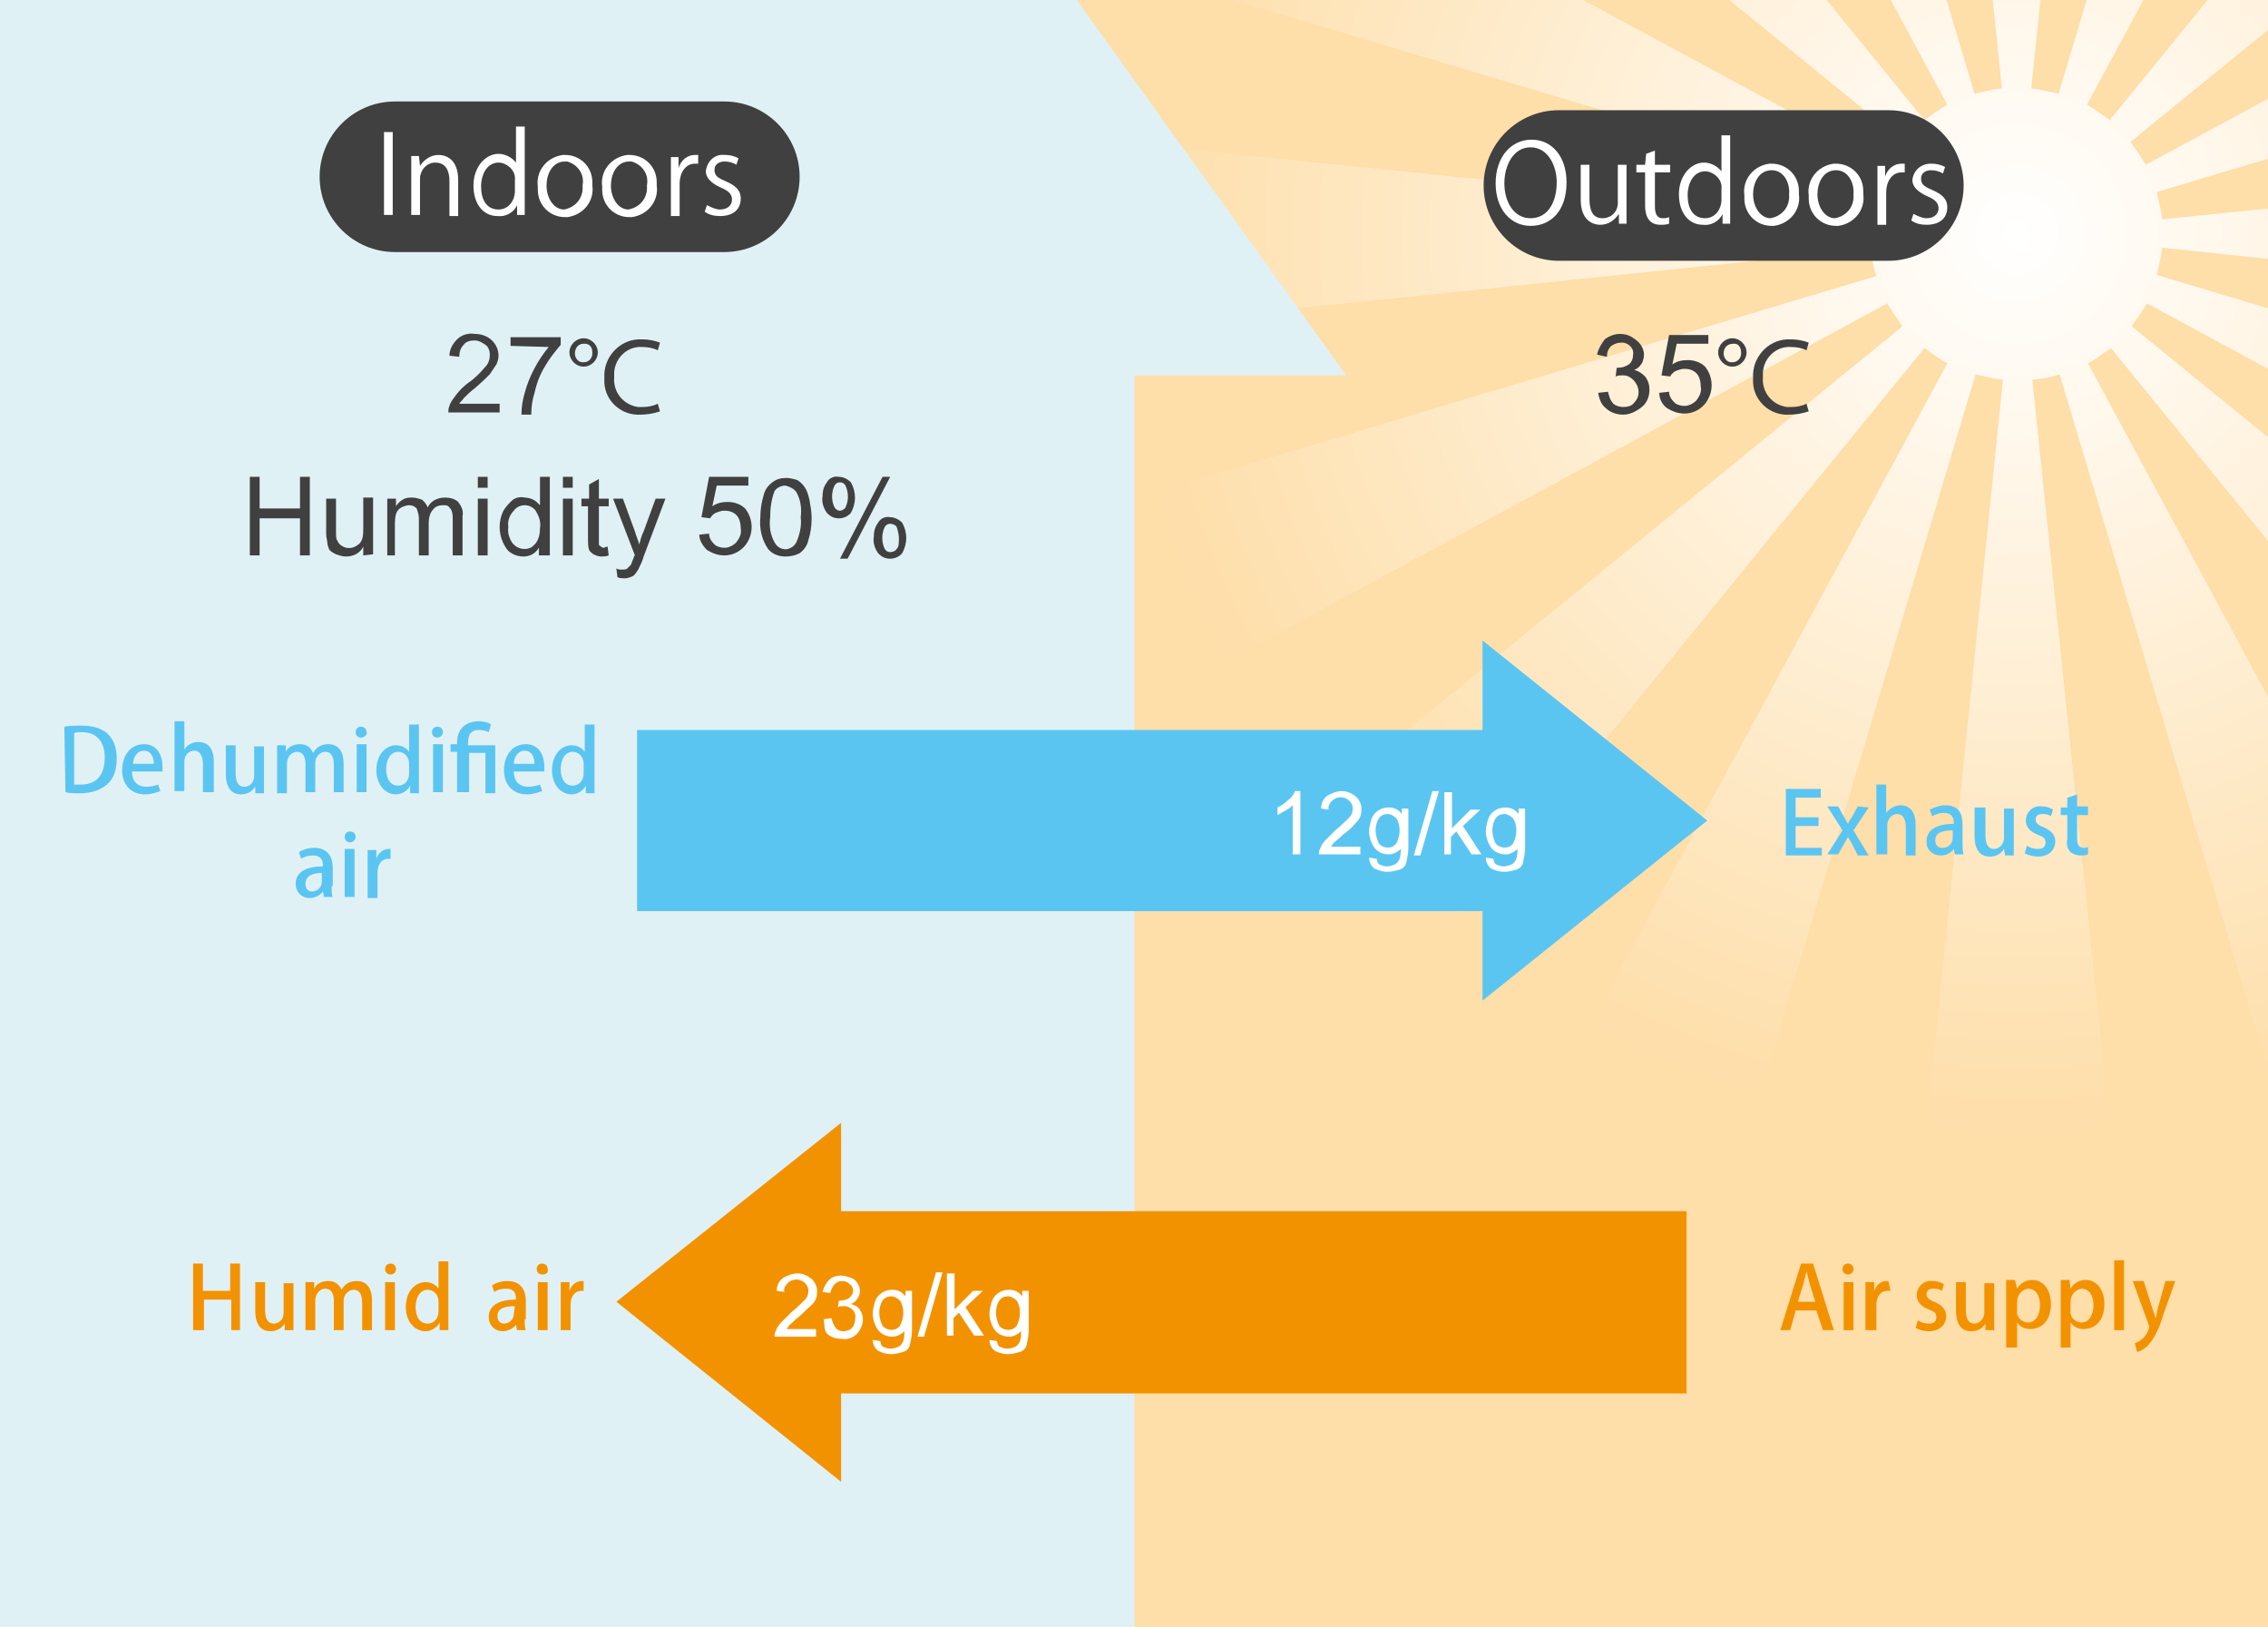
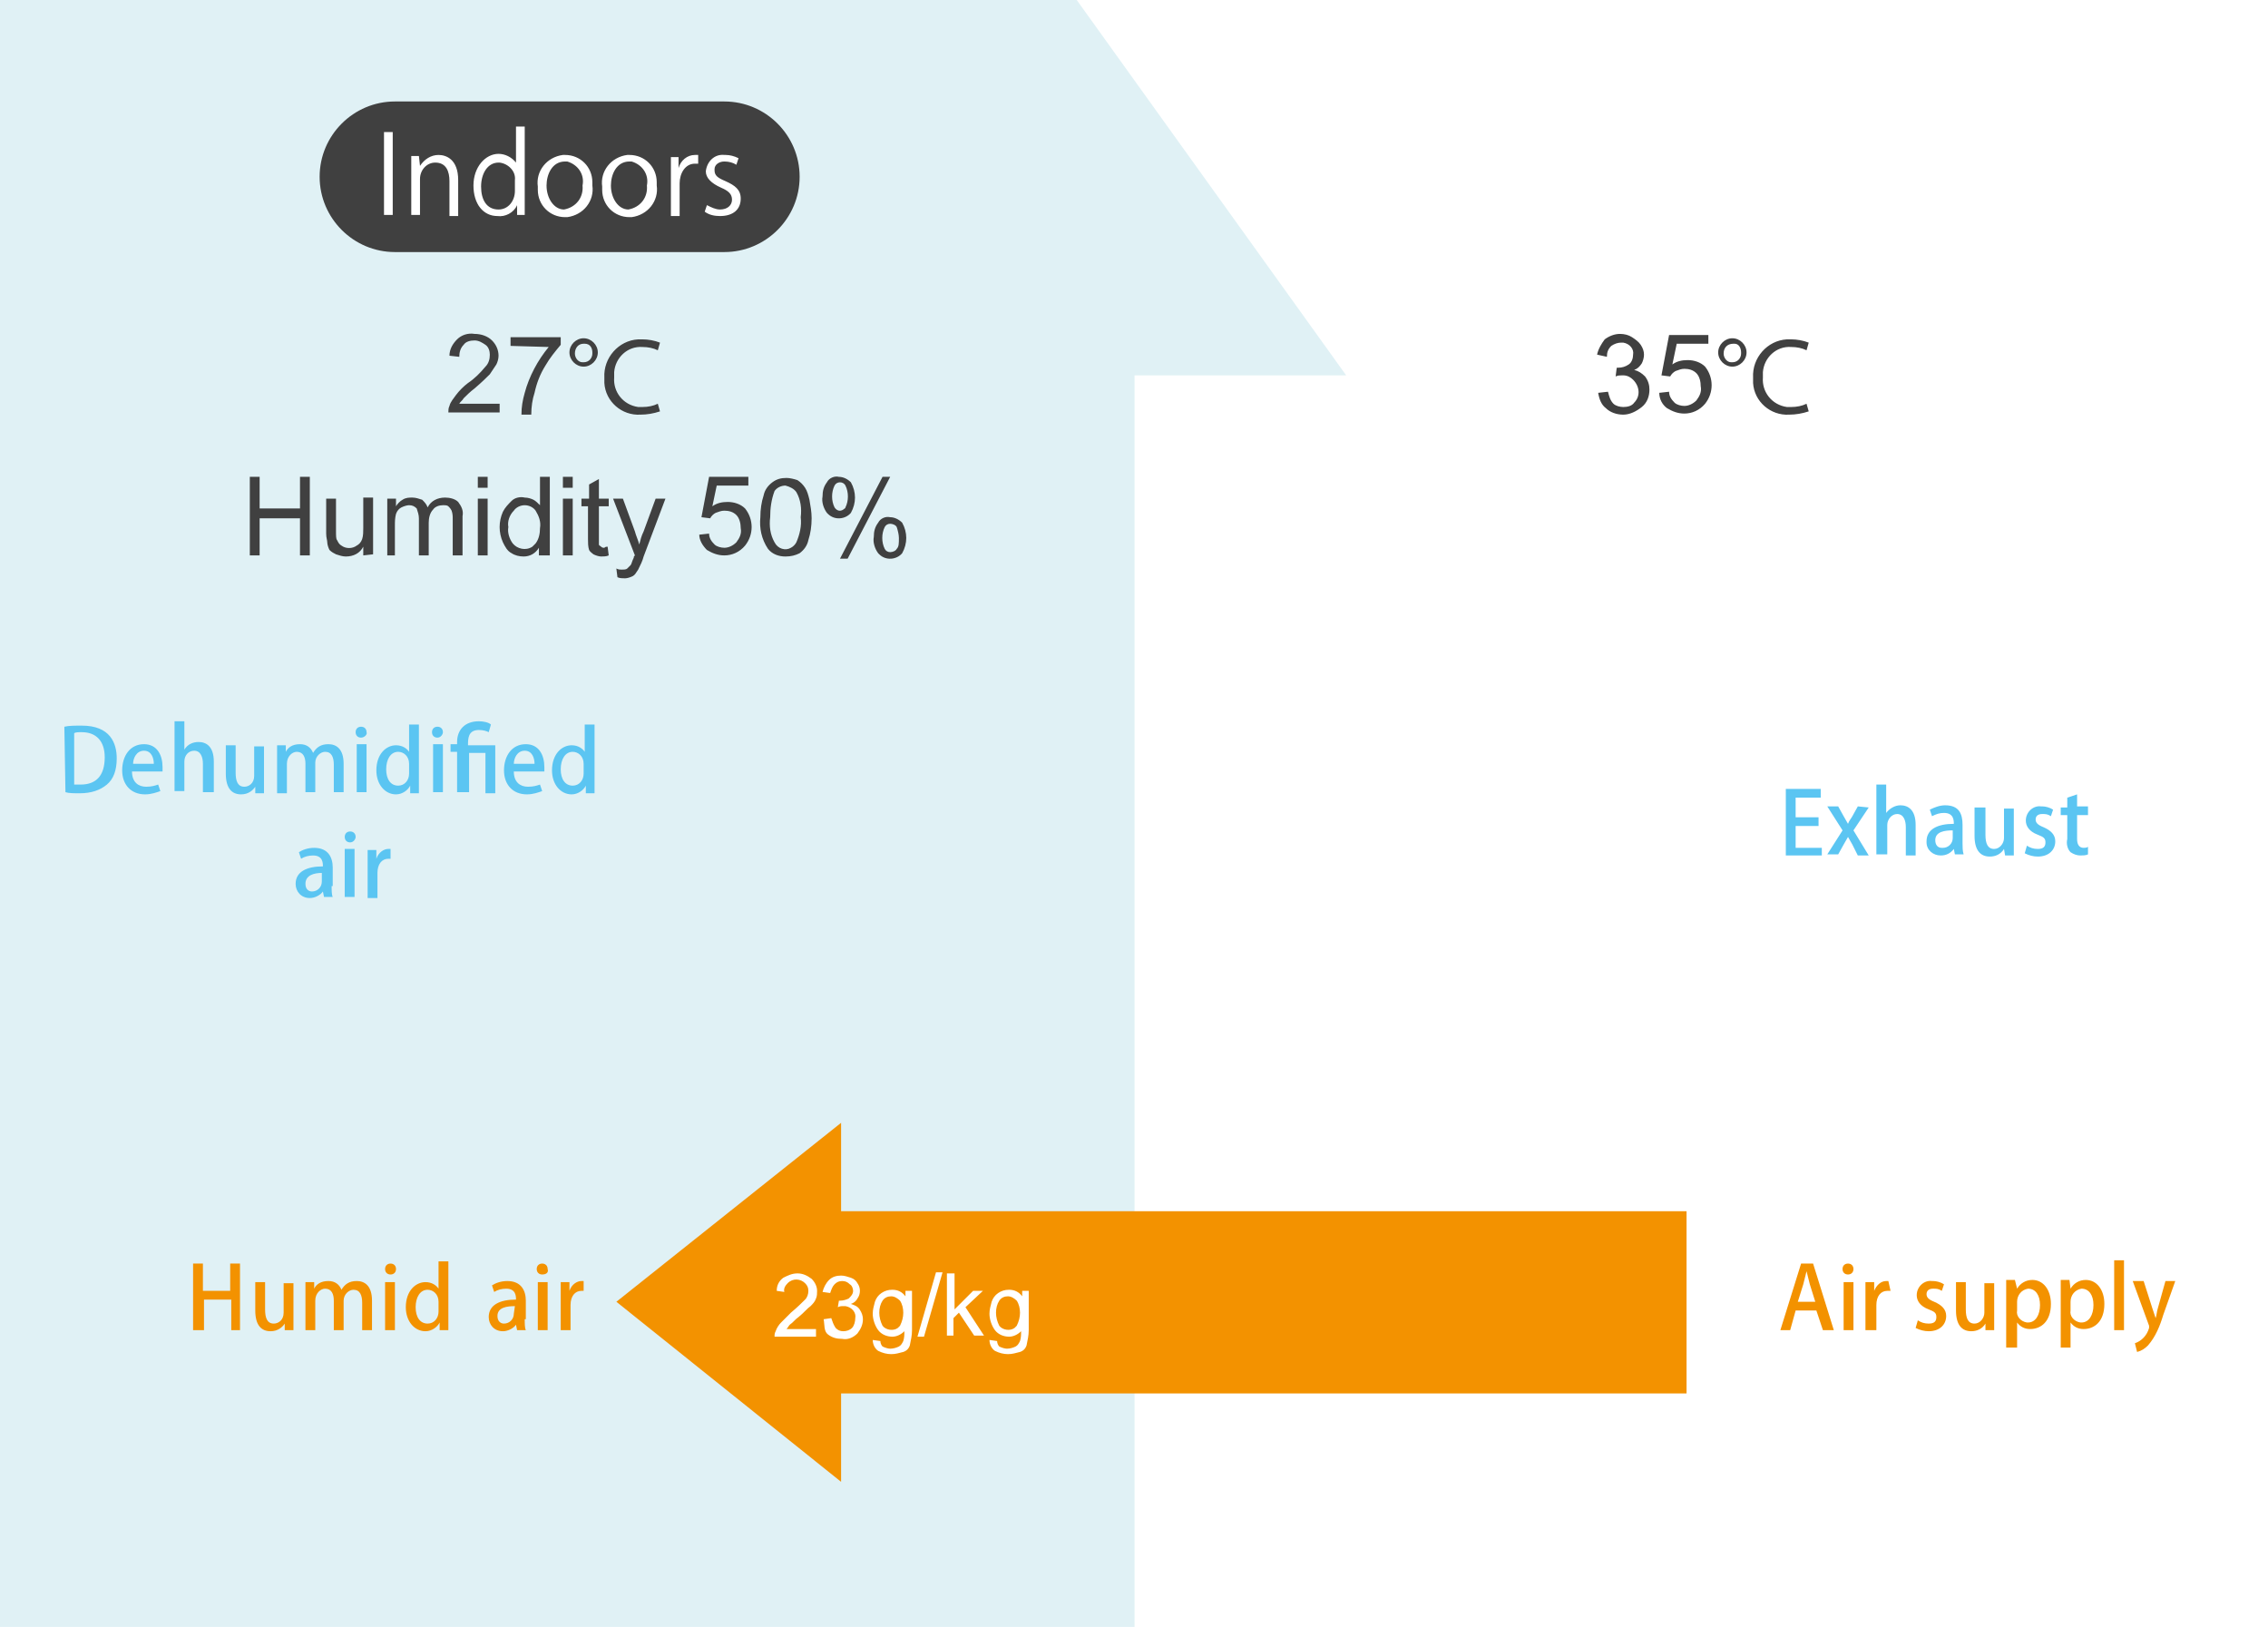
<svg xmlns="http://www.w3.org/2000/svg" version="1.1" id="Ebene_1" x="0" y="0" viewBox="0 0 207.9 149.1" xml:space="preserve">
  <style>.st3{fill:#404040}.st4{fill:#fff}.st5{fill:#f39200}.st6{fill:#5bc5f2}</style>
  <g id="下地">
-     <path d="M0 0h207.9v149.1H0V0z" fill="#fedea9" />
    <radialGradient id="SVGID_1_" cx="184.85" cy="-4511.87" r="82.65" gradientTransform="matrix(1 0 0 -1 0 -4490.42)" gradientUnits="userSpaceOnUse">
      <stop offset="0" stop-color="#fff" />
      <stop offset="1" stop-color="#fedea9" />
    </radialGradient>
-     <path d="M267.5 30V13l-69.3 7.1c-.1-.8-.3-1.7-.5-2.5l66.8-20L258-18l-61.3 33.1c-.4-.7-.9-1.4-1.4-2.1l54.1-44-12-12-44 54c-.7-.5-1.4-1-2.1-1.4l33.1-61.3-15.7-6.5-20 66.8c-.8-.2-1.7-.4-2.5-.5l7.2-69.3h-17l7.1 69.3c-.8.1-1.7.3-2.5.5l-19.9-66.8-15.7 6.5 33.1 61.3c-.7.4-1.4.9-2.1 1.4l-44-54-12 12 54.1 44c-.5.7-1 1.4-1.4 2.1L111.8-18l-6.5 15.7L172 17.6c-.2.8-.4 1.7-.5 2.5L102.2 13v17l69.3-7.2c.1.8.2 1.7.5 2.5l-66.8 20 6.5 15.7L173 27.8c.4.7.9 1.4 1.4 2.1l-54 44 12 12 44-54c.7.5 1.4 1 2.1 1.4l-33.1 61.3 15.7 6.5 20-66.8c.8.2 1.7.4 2.5.5l-7.1 69.3h17l-7.2-69.3c.8-.1 1.7-.2 2.5-.5l20 66.8 15.7-6.5-33.1-61.3c.7-.4 1.4-.9 2.1-1.4l44 54 12-12-54.1-44c.5-.7 1-1.4 1.4-2.1L258 60.9l6.5-15.7-66.8-20c.2-.8.4-1.7.5-2.5l69.3 7.3z" fill="url(#SVGID_1_)" />
    <path d="M98.7 0l24.7 34.4H104v114.7H0V0h98.7z" fill="#e0f1f5" />
    <path class="st3" d="M36.2 9.3h30.2c3.8 0 6.9 3.1 6.9 6.9s-3.1 6.9-6.9 6.9H36.2c-3.8 0-6.9-3.1-6.9-6.9s3.1-6.9 6.9-6.9z" />
    <path class="st4" d="M35.2 12.1h.8v7.6h-.8v-7.6zm6.8 7.7h-.8v-3.2c0-.9-.3-1.7-1.3-1.7-.8 0-1.4.7-1.4 1.5v3.3h-.8v-5.4h.7l.1.9c.4-.6 1-1 1.7-1s1.8.4 1.8 2.3v3.3zm6.1-1.4v1.3h-.7v-.9c-.3.7-1.1 1.1-1.8 1-1.3 0-2.2-1.1-2.2-2.8s1.1-2.9 2.3-2.9c.6 0 1.2.3 1.6.8v-3.3h.8v6.8zm-.9-1.9c.1-.8-.6-1.5-1.4-1.6h-.1c-1 0-1.6 1-1.6 2.2s.5 2.1 1.6 2.1c.9 0 1.5-.8 1.5-1.7v-1zm7.1.5c.2 1.4-.8 2.7-2.3 2.9h-.2c-1.4 0-2.5-1.1-2.5-2.5v-.3c-.2-1.4.8-2.7 2.3-2.9h.2c1.4 0 2.5 1.1 2.5 2.5v.3zm-2.5-2.2c-1.2 0-1.7 1.2-1.7 2.2 0 1.2.7 2.2 1.6 2.2 1.1-.2 1.8-1.1 1.7-2.2.2-1-.4-1.9-1.4-2.2h-.2zm8.4 2.2c.2 1.4-.8 2.7-2.3 2.9h-.2c-1.4 0-2.5-1.1-2.5-2.5v-.3c-.2-1.4.8-2.7 2.3-2.9h.2c1.4 0 2.5 1.1 2.5 2.5v.3zm-2.5-2.2C56.5 14.8 56 16 56 17c0 1.2.7 2.2 1.6 2.2 1.1-.2 1.8-1.1 1.7-2.2.2-1-.4-1.9-1.4-2.2h-.2zm6.3.2h-.3c-.9 0-1.4.9-1.4 1.8v3h-.8v-5.4h.7v1c.2-.7.8-1.2 1.5-1.2h.3v.8zm3.5.1c-.3-.2-.7-.3-1.1-.3-.5 0-.9.3-.9.7v.1c0 .5.3.7 1 1 .9.4 1.4.8 1.4 1.6 0 1-.7 1.6-1.9 1.6-.5 0-1-.1-1.4-.4l.2-.6c.4.2.8.4 1.2.4.7 0 1.1-.4 1.1-.9s-.3-.8-1-1.1c-.9-.4-1.4-.9-1.4-1.5.1-.9.8-1.6 1.7-1.5h.1c.4 0 .8.1 1.2.3l-.2.6z" />
    <path class="st5" d="M154.6 111H77.1v-8.1l-20.6 16.4 20.6 16.5v-8.1h77.5V111z" />
-     <path class="st6" d="M58.4 83.5h77.5v8.2l20.6-16.5-20.6-16.5v8.2H58.4v16.6z" />
    <path class="st3" d="M45.8 37v.8h-4.7c0-.2 0-.4.1-.6.1-.4.4-.7.6-1 .3-.4.7-.8 1.1-1.1.6-.4 1.1-.9 1.6-1.5.3-.3.4-.7.4-1.1 0-.3-.1-.7-.4-.9-.3-.2-.6-.4-1-.4s-.8.1-1 .4c-.3.3-.4.7-.4 1.1l-.9-.1c0-.6.3-1.1.7-1.5s1-.6 1.6-.5c.6 0 1.2.2 1.6.6.4.4.6.9.6 1.4 0 .3-.1.6-.2.8l-.6.9c-.3.3-.7.7-1.4 1.3-.4.3-.7.6-1 .9-.1.2-.3.3-.4.5h3.7zm1-5.3v-.8h4.6v.7c-.5.6-1 1.2-1.4 1.9-.5.8-.8 1.6-1 2.5-.2.6-.3 1.3-.3 2h-.9c0-.7.1-1.3.3-2 .4-1.5 1.2-3 2.2-4.2l-3.5-.1zM54.8 32.3c0 .7-.6 1.3-1.3 1.3s-1.3-.6-1.3-1.3.6-1.3 1.3-1.3c.7 0 1.3.6 1.3 1.3zm-2.1.1c0 .4.3.8.7.8h.1c.5 0 .8-.4.8-.8v-.1c0-.4-.2-.8-.7-.8h-.1c-.5 0-.8.4-.8.9zm7.8 5.3c-.6.2-1.2.3-1.8.3-1.7.1-3.2-1.2-3.3-2.9v-.5c-.1-1.8 1.3-3.4 3.1-3.5h.4c.5 0 1.1.1 1.6.3l-.2.7c-.4-.2-.9-.3-1.4-.3-1.4-.1-2.5 1-2.6 2.3v.5c-.1 1.3.8 2.5 2.2 2.7h.4c.5 0 1-.1 1.4-.3l.2.7zM22.9 50.9v-7.2h.9v2.9h3.7v-2.9h.9v7.2h-.9v-3.4h-3.7v3.4h-.9zm10.4 0v-.8c-.3.6-.9.9-1.6.9-.3 0-.6-.1-.9-.2-.2-.1-.4-.2-.6-.4-.1-.2-.2-.5-.2-.7s-.1-.4-.1-.8v-3.2h.9v2.9c0 .5 0 .8.1.9.1.2.2.4.4.5.4.3 1 .3 1.4 0 .2-.1.4-.3.5-.6s.1-.7.1-1v-2.8h.9v5.2l-.9.1zm2.2 0v-5.2h.8v.7c.1-.2.4-.5.6-.6.3-.2.6-.2.9-.2.3 0 .6.1.9.2.2.2.4.4.5.7.3-.6.9-.9 1.6-.9.4 0 .9.1 1.2.4.3.4.5.8.4 1.3v3.6h-.9v-3.3c0-.3 0-.5-.1-.8-.1-.2-.2-.3-.3-.4-.1-.1-.3-.1-.5-.1-.3 0-.7.1-.9.4-.3.3-.4.8-.4 1.2v3h-.9v-3.4c0-.3-.1-.6-.2-.9-.2-.2-.4-.3-.7-.3-.2 0-.5.1-.7.2-.2.1-.4.3-.5.6-.1.4-.1.7-.1 1.1v2.7h-.7zm8.3-6.2v-1h.9v1h-.9zm0 6.2v-5.2h.9v5.2h-.9zm5.6 0v-.7c-.3.5-.8.8-1.4.8-.4 0-.8-.1-1.1-.3-.4-.2-.6-.6-.8-1-.4-.9-.4-1.9 0-2.8.2-.4.5-.7.8-1s.8-.4 1.2-.3c.3 0 .6.1.8.2.2.1.4.3.6.5v-2.6h.9v7.2h-1zm-2.8-2.6c-.1.5.1 1.1.4 1.5.4.5 1.2.7 1.8.3l.3-.3c.3-.4.4-.9.4-1.4.1-.6-.1-1.1-.4-1.6-.2-.3-.6-.5-1-.5s-.8.2-1 .5c-.4.4-.6 1-.5 1.5zm5-3.6v-1h.9v1h-.9zm0 6.2v-5.2h.9v5.2h-.9zm4.1-.8l.1.8c-.2.1-.5.1-.7.1s-.5-.1-.7-.2c-.1-.1-.3-.2-.4-.4-.1-.3-.1-.7-.1-1v-3h-.6v-.7h.7v-1.3l.9-.5v1.8h.9v.7h-.9v3.5c0 .1.1.1.2.2s.2.1.3.1c.1-.1.2-.1.3-.1zm.9 2.8l-.1-.8c.2.1.3.1.5.1s.4 0 .5-.1l.3-.3c.1-.1.1-.3.3-.7 0-.1 0-.1.1-.2l-2-5.2h.9l1.1 3c.1.4.3.8.4 1.2.1-.4.2-.8.4-1.2l1.1-3h.9L59 51c-.1.4-.3.8-.5 1.2-.2.3-.3.5-.5.6s-.5.2-.7.2-.5 0-.7-.1zm7.5-3.9l.9-.1c0 .4.2.7.5 1 .2.2.6.3.9.3.4 0 .8-.2 1.1-.5.3-.4.5-.8.4-1.3 0-.4-.1-.9-.4-1.2s-.7-.4-1.1-.4c-.3 0-.5.1-.8.2-.2.1-.4.3-.5.5l-.8-.1.7-3.7h3.6v.8h-2.9l-.4 1.9c.4-.3.9-.4 1.4-.4.6 0 1.2.2 1.6.6.4.5.6 1.1.6 1.7 0 .6-.2 1.2-.6 1.7-.5.6-1.2.9-1.9.9-.6 0-1.1-.2-1.6-.5-.4-.4-.7-.9-.7-1.4zm5.6-1.6c0-.7.1-1.4.3-2 .1-.5.4-.9.8-1.2s.8-.4 1.3-.4c.3 0 .7.1 1 .2.3.2.5.4.7.7s.3.7.4 1.1c.1.6.2 1.1.2 1.7 0 .7-.1 1.4-.3 2-.1.5-.4.9-.8 1.2-.4.2-.8.3-1.3.3-.6 0-1.2-.2-1.6-.7-.6-.9-.8-1.9-.7-2.9zm.9 0c-.1.8 0 1.6.4 2.3.3.6 1 .8 1.5.5.2-.1.4-.3.5-.5.3-.7.5-1.5.4-2.3.1-.8 0-1.6-.4-2.3-.2-.3-.6-.5-1-.6-.4 0-.8.2-1 .5-.3.8-.4 1.6-.4 2.4zm4.8-1.9c0-.5.1-.9.4-1.3.2-.4.7-.6 1.1-.5.4 0 .8.2 1.1.5.5.9.5 1.9 0 2.8-.5.6-1.5.7-2.1.1l-.1-.1c-.3-.4-.5-1-.4-1.5zm1.6-1.3c-.2 0-.4.1-.5.3-.3.6-.3 1.4 0 2 .2.3.5.4.8.2.1-.1.2-.1.2-.2.3-.6.3-1.4 0-2-.1-.2-.3-.3-.5-.3zm0 7l3.9-7.5h.7l-3.9 7.5H77zm3.1-2c0-.5.1-.9.4-1.3.2-.4.7-.6 1.1-.5.4 0 .8.2 1.1.5.5.9.5 1.9 0 2.8-.5.6-1.5.7-2.1.1l-.1-.1c-.3-.4-.5-1-.4-1.5zm1.5-1.2c-.2 0-.4.1-.5.3-.3.6-.3 1.4 0 2 .1.2.3.3.5.3s.5-.1.6-.3c.2-.2.2-.5.2-1 0-.3-.1-.7-.2-1-.1-.2-.4-.3-.6-.3zM146.5 36l.9-.1c.1.4.2.8.5 1.1.2.2.6.3.9.3.4 0 .8-.1 1-.4.6-.6.5-1.5-.1-2.1-.2-.2-.5-.4-.9-.4h-.1c-.2 0-.4 0-.6.1l.1-.8h.1c.4 0 .7-.1 1-.3s.4-.6.4-.9c.1-.5-.3-1-.9-1.1h-.2c-.3 0-.6.1-.9.3-.3.3-.4.6-.4 1l-.9-.2c.1-.5.4-1 .7-1.4.4-.3.9-.5 1.4-.5.4 0 .8.1 1.1.3.3.2.6.4.8.7.2.3.3.6.3.9s-.1.6-.2.8c-.2.3-.4.5-.7.6.4.1.7.3 1 .6.3.4.4.8.4 1.2 0 .6-.2 1.2-.7 1.6-.5.4-1.1.7-1.7.7-.6 0-1.2-.2-1.6-.6-.4-.3-.6-.8-.7-1.4zm5.6 0l.9-.1c0 .4.2.7.5 1 .2.2.6.3.9.3.4 0 .8-.2 1.1-.5.3-.4.5-.8.4-1.3 0-.4-.1-.9-.4-1.2-.3-.3-.7-.4-1.1-.4-.3 0-.5.1-.8.2-.2.1-.4.3-.5.5l-.8-.1.7-3.7h3.6v.8h-2.9l-.4 1.9c.4-.3.9-.4 1.4-.4.6 0 1.2.2 1.6.6.4.5.6 1.1.6 1.7 0 .6-.2 1.2-.6 1.7-.5.6-1.2.9-1.9.9-.6 0-1.1-.2-1.6-.5-.4-.3-.7-.8-.7-1.4zM160.1 32.3c0 .7-.6 1.3-1.3 1.3s-1.3-.6-1.3-1.3.6-1.3 1.3-1.3 1.3.6 1.3 1.3zm-2.1.1c0 .4.3.8.7.8h.1c.5 0 .8-.4.8-.8v-.1c0-.4-.2-.8-.6-.8h-.1c-.6 0-.9.4-.9.9zm7.8 5.3c-.6.2-1.2.3-1.8.3-1.7.1-3.2-1.2-3.3-2.9v-.5c-.1-1.8 1.3-3.4 3.1-3.5h.4c.5 0 1.1.1 1.6.3l-.2.7c-.4-.2-.9-.3-1.4-.3-1.4-.1-2.5 1-2.6 2.3v.5c-.1 1.3.8 2.5 2.2 2.7h.4c.5 0 1-.1 1.4-.3l.2.7z" />
    <path class="st4" d="M74.8 121.8v.7H71c0-.2 0-.3.1-.5.1-.3.3-.6.5-.8l.9-.9c.6-.5 1-.9 1.3-1.2.2-.2.3-.5.3-.8s-.1-.5-.3-.7c-.4-.4-1.1-.5-1.6 0-.2.2-.4.5-.3.8l-.7-.1c0-.5.2-.9.6-1.2.4-.2.8-.4 1.3-.4s.9.2 1.3.5c.3.3.5.7.5 1.1 0 .2 0 .5-.1.7-.1.3-.3.5-.5.7-.3.2-.6.6-1.1 1-.3.2-.5.5-.8.7-.1.1-.2.3-.3.4h2.7zm.7-.9l.7-.1c.1.3.2.6.4.9.2.2.4.3.7.3.3 0 .6-.1.8-.3.2-.2.3-.6.3-.9.1-.5-.3-1-.9-1.1h-.2c-.2 0-.3 0-.5.1l.1-.6h.1c.3 0 .6-.1.8-.2.2-.2.4-.4.4-.7 0-.2-.1-.5-.3-.6-.2-.2-.4-.3-.7-.3-.3 0-.5.1-.7.3-.2.2-.3.5-.4.8l-.7-.1c.1-.4.3-.8.6-1.1.3-.3.7-.4 1.1-.4.3 0 .6.1.9.2s.5.3.6.5c.3.4.3 1 0 1.4-.1.2-.3.4-.6.5.3.1.6.2.8.5.2.3.3.6.3.9 0 .5-.2.9-.5 1.3-.4.4-.9.6-1.4.5-.5 0-.9-.1-1.3-.4-.4-.3-.3-.9-.4-1.4zm4.5 1.9l.7.1c0 .2.1.4.2.5.2.1.5.2.7.2.3 0 .6-.1.8-.2.2-.1.3-.3.4-.5.1-.3.1-.6.1-.9-.3.3-.7.5-1.1.5-.5 0-1-.2-1.3-.6s-.5-1-.5-1.5c0-.4.1-.7.2-1.1.1-.3.3-.6.6-.8.3-.2.6-.3 1-.3.5 0 .9.2 1.2.6v-.5h.6v3.6c0 .5-.1.9-.2 1.4-.1.3-.3.5-.6.6-.4.1-.7.2-1.1.2s-.8-.1-1.2-.3c-.3-.2-.5-.6-.5-1zm.6-2.5c0 .4.1.8.3 1.2.3.4 1 .5 1.4.2l.2-.2c.2-.4.3-.8.3-1.2 0-.4-.1-.8-.3-1.1-.2-.2-.5-.4-.8-.4s-.6.1-.8.4c-.2.3-.3.7-.3 1.1zm3.5 2.2l1.7-5.9h.6l-1.7 5.9h-.6zm2.7-.1v-5.7h.7v3.3l1.7-1.7h.9l-1.6 1.5 1.7 2.6h-.9l-1.4-2.1-.5.5v1.6h-.6zm3.9.4l.7.1c0 .2.1.4.2.5.2.1.5.2.7.2.3 0 .6-.1.8-.2.2-.1.3-.3.4-.5.1-.3.1-.6.1-.9-.3.3-.7.5-1.1.5-.5 0-1-.2-1.3-.6s-.5-1-.5-1.5c0-.4.1-.7.2-1.1.1-.3.3-.6.6-.8.3-.2.6-.3 1-.3.5 0 .9.2 1.2.6v-.5h.6v3.6c0 .5-.1.9-.2 1.4-.1.3-.3.5-.6.6-.4.1-.7.2-1.1.2s-.8-.1-1.2-.3c-.3-.2-.5-.6-.5-1zm.6-2.5c0 .4.1.8.3 1.2.3.4 1 .5 1.4.2l.2-.2c.2-.4.3-.8.3-1.2 0-.4-.1-.8-.3-1.1-.2-.2-.5-.4-.8-.4s-.6.1-.8.4c-.2.3-.3.7-.3 1.1zM119.2 78.3h-.7v-4.5c-.2.2-.5.4-.7.5s-.5.3-.7.4V74c.4-.2.7-.4 1-.7.3-.2.5-.5.6-.8h.5v5.8zm5.5-.7v.7h-3.8c0-.2 0-.3.1-.5.1-.3.3-.6.5-.8l.9-.9c.6-.5 1-.9 1.3-1.2.2-.2.3-.5.3-.8s-.1-.5-.3-.7c-.4-.4-1.1-.5-1.6 0-.2.2-.4.5-.3.8l-.7-.1c0-.5.2-.9.6-1.2.4-.2.8-.4 1.3-.4s.9.2 1.3.5c.3.3.5.7.5 1.1 0 .2 0 .5-.1.7-.1.3-.3.5-.5.7-.3.4-.7.7-1.1 1-.4.4-.7.6-.8.7s-.2.3-.3.4h2.7zm.8 1l.7.1c0 .2.1.4.2.5.2.1.5.2.7.2.3 0 .6-.1.8-.2.2-.1.3-.3.4-.5.1-.3.1-.6.1-.9-.3.3-.7.5-1.1.5-.5 0-1-.2-1.3-.6s-.5-1-.5-1.5c0-.4.1-.7.2-1.1.1-.3.3-.6.6-.8.3-.2.6-.3 1-.3.5 0 .9.2 1.2.6v-.5h.6v3.6c0 .5-.1.9-.2 1.4-.1.3-.3.5-.6.6-.4.1-.7.2-1.1.2s-.8-.1-1.2-.3c-.3-.2-.5-.6-.5-1zm.6-2.5c0 .4.1.8.3 1.2.3.4 1 .5 1.4.2l.2-.2c.2-.4.3-.8.3-1.2 0-.4-.1-.8-.3-1.1-.2-.2-.5-.4-.8-.4s-.6.1-.8.4c-.2.3-.3.7-.3 1.1zm3.5 2.3l1.7-5.9h.6l-1.7 5.9h-.6zm2.8-.1v-5.7h.7v3.3l1.7-1.7h.9l-1.6 1.5 1.7 2.6h-.9l-1.4-2.1-.5.5v1.6h-.6zm3.8.3l.7.1c0 .2.1.4.2.5.2.1.5.2.7.2.3 0 .6-.1.8-.2s.3-.3.4-.5c.1-.3.1-.6.1-.9-.3.3-.7.5-1.1.5-.5 0-1-.2-1.3-.6s-.5-1-.5-1.5c0-.4.1-.7.2-1.1.1-.3.3-.6.6-.8.3-.2.6-.3 1-.3.5 0 .9.2 1.2.6v-.5h.6v3.6c0 .5-.1.9-.2 1.4-.1.3-.3.5-.6.6-.4.1-.7.2-1.1.2-.4 0-.8-.1-1.2-.3-.3-.2-.5-.6-.5-1zm.6-2.5c0 .4.1.8.3 1.2.3.4 1 .5 1.4.2l.2-.2c.2-.4.3-.8.3-1.2 0-.4-.1-.8-.3-1.1-.2-.2-.5-.4-.8-.4s-.6.1-.8.4-.3.7-.3 1.1z" />
  </g>
-   <path class="st3" d="M142.9 10.1h30.2c3.8 0 6.9 3.1 6.9 6.9s-3.1 6.9-6.9 6.9h-30.2c-3.8 0-6.9-3.1-6.9-6.9s3.1-6.9 6.9-6.9z" />
  <path class="st4" d="M143.6 16.7c0 2.7-1.5 4-3.3 4s-3.2-1.5-3.2-3.9 1.4-4 3.3-4 3.2 1.6 3.2 3.9zm-5.7.1c0 1.6.8 3.2 2.4 3.2s2.4-1.5 2.4-3.3c0-1.5-.8-3.2-2.4-3.2s-2.4 1.7-2.4 3.3zm11.2 2.3v1.4h-.7v-.9c-.4.6-1 1-1.7 1-.8 0-1.8-.5-1.8-2.3v-3.2h.8v3.1c0 1.1.3 1.8 1.2 1.8.8 0 1.4-.6 1.4-1.4v-3.5h.8v4zm1.8-5l.8-.3v1.3h1.4v.7h-1.4v3.1c0 .7.2 1.1.7 1.1.2 0 .4 0 .6-.1v.6c-.3.1-.5.1-.8.1-1.3 0-1.4-1.2-1.4-1.8v-3h-.8v-.7h.8l.1-1zm7.7 5.1v1.3h-.7v-.9c-.3.7-1.1 1.1-1.8 1-1.3 0-2.2-1.1-2.2-2.8s1.1-2.9 2.3-2.9c.6 0 1.2.3 1.6.8v-3.3h.8v6.8zm-.8-1.9c.1-.8-.6-1.5-1.4-1.6h-.1c-1 0-1.6 1-1.6 2.2s.5 2.1 1.6 2.1c.9 0 1.5-.8 1.5-1.7v-1zm7.1.5c.2 1.4-.8 2.7-2.3 2.9h-.2c-1.4 0-2.5-1.1-2.5-2.5v-.3c-.2-1.4.8-2.7 2.3-2.9h.2c1.4 0 2.5 1.1 2.5 2.5v.3zm-2.5-2.2c-1.2 0-1.7 1.2-1.7 2.2 0 1.2.7 2.2 1.6 2.2 1.1-.2 1.8-1.1 1.7-2.2.1-.9-.4-2.2-1.6-2.2zm8.4 2.2c.2 1.4-.8 2.7-2.3 2.9h-.2c-1.4 0-2.5-1.1-2.5-2.5v-.3c-.2-1.4.8-2.7 2.3-2.9h.2c1.4 0 2.5 1.1 2.5 2.5v.3zm-2.5-2.2c-1.2 0-1.7 1.2-1.7 2.2 0 1.2.7 2.2 1.6 2.2 1.1-.2 1.8-1.1 1.7-2.2.1-.9-.4-2.2-1.6-2.2zm6.3.2h-.3c-.9 0-1.4.9-1.4 1.8v3h-.8v-5.4h.7v1c.2-.7.8-1.2 1.5-1.2h.3v.8zm3.5.1c-.3-.2-.7-.3-1.1-.3-.5 0-.9.3-.9.7v.1c0 .5.3.7 1 1 .9.4 1.4.8 1.4 1.6 0 1-.7 1.6-1.9 1.6-.5 0-1-.1-1.4-.4l.2-.6c.4.2.8.4 1.2.4.7 0 1.1-.4 1.1-.9s-.3-.8-1-1.1c-.9-.4-1.4-.9-1.4-1.5.1-.9.8-1.5 1.7-1.5h.1c.4 0 .8.1 1.2.3l-.2.6z" />
  <path class="st6" d="M167 78.4h-3.3v-6.1h3.2v.8h-2.3v1.8h2.1v.8h-2.1v2h2.4v.7zM171.3 74l-1.4 2.1 1.4 2.3h-1l-.5-1c-.1-.2-.3-.5-.4-.7l-.4.7-.5.9h-1l1.4-2.2-1.4-2.2h1l.5.9.4.7c.1-.3.3-.5.4-.7l.5-.9 1 .1zM175.6 78.4h-.9v-2.6c0-.6-.2-1.2-.8-1.2-.5 0-.9.5-.9 1v2.7h-1v-6.4h.9v2.6c.3-.4.8-.7 1.3-.7.7 0 1.4.4 1.4 1.8v2.8zM179.9 77.3c0 .3 0 .7.1 1h-.8l-.1-.5c-.3.4-.7.6-1.2.6-.7 0-1.3-.5-1.3-1.2v-.1c0-1.1 1-1.6 2.5-1.6 0-.3 0-1-.9-1-.4 0-.7.1-1.1.3l-.2-.6c.4-.2.9-.4 1.4-.4 1.3 0 1.6.8 1.6 1.8v1.7zm-.9-1.2c-.7 0-1.6.1-1.6.9 0 .4.2.7.6.7h.1c.5 0 .9-.4.9-.9v-.7zM184.6 77.1v1.3h-.8l-.1-.6c-.3.5-.8.7-1.3.7-.8 0-1.4-.5-1.4-1.9V74h1v2.5c0 .8.2 1.3.8 1.3.5 0 .9-.5.9-1v-2.7h.9v3zM188 74.8c-.3-.2-.5-.2-.8-.2-.4 0-.6.2-.6.5s.2.5.7.7c.7.3 1.1.7 1.1 1.3 0 .8-.6 1.4-1.6 1.4-.4 0-.8-.1-1.2-.3l.2-.7c.3.2.6.3 1 .3.5 0 .7-.2.7-.6s-.2-.5-.7-.7c-.8-.3-1.1-.8-1.1-1.3 0-.8.7-1.4 1.4-1.3h.1c.3 0 .7.1 1 .3l-.2.6zM189.5 73.1l.9-.3v1.1h1v.8h-1v2.2c0 .5.2.8.6.8.1 0 .3 0 .4-.1v.7c-.2.1-.5.1-.7.1-.3 0-.6-.1-.9-.3-.3-.3-.4-.8-.3-1.2v-2.2h-.6V74h.6v-.9z" />
  <path class="st5" d="M168.1 121.9h-1l-.6-1.8h-1.9l-.5 1.8h-.9l1.9-6.1h1.1l1.9 6.1zm-1.7-2.6l-.5-1.6-.3-1.2-.3 1.2-.5 1.6h1.6zM169.4 116.8c-.3 0-.5-.2-.5-.5s.2-.5.5-.5.5.2.5.5-.2.5-.5.5zm.5 5.1h-.9v-4.4h.9v4.4zM173.3 118.3h-.3c-.6 0-1 .5-1 1.3v2.3h-1v-4.4h.8v.8c.2-.5.6-.9 1.1-.9h.2l.2.9zM178 118.3c-.3-.2-.5-.2-.8-.2-.4 0-.6.2-.6.5s.2.5.7.7c.7.3 1.1.7 1.1 1.3 0 .8-.6 1.4-1.6 1.4-.4 0-.8-.1-1.2-.3l.2-.7c.3.2.6.3 1 .3.5 0 .7-.2.7-.6s-.2-.5-.7-.7c-.8-.3-1.1-.8-1.1-1.3 0-.8.7-1.4 1.4-1.3h.1c.3 0 .7.1 1 .3l-.2.6zM182.8 120.6v1.3h-.8v-.6c-.3.5-.8.7-1.3.7-.8 0-1.4-.5-1.4-1.9v-2.6h.9v2.5c0 .8.2 1.3.8 1.3.5 0 .9-.5.9-1v-2.7h.9v3zM184.9 118.1c.3-.5.8-.8 1.4-.8 1 0 1.7.9 1.7 2.2 0 1.6-.9 2.3-1.9 2.3-.5 0-.9-.2-1.2-.6v2.3h-1v-6.2h.8l.2.8zm0 2c-.1.5.3 1 .9 1.1h.1c.7 0 1.1-.7 1.1-1.6s-.4-1.5-1.1-1.5c-.6.1-1 .6-1 1.2v.8zM189.8 118.1c.3-.5.8-.8 1.4-.8 1 0 1.7.9 1.7 2.2 0 1.6-.9 2.3-1.9 2.3-.5 0-.9-.2-1.2-.6v2.3h-.9v-6.2h.8l.1.8zm0 2c-.1.5.3 1 .9 1.1h.1c.7 0 1.1-.7 1.1-1.6s-.4-1.5-1.1-1.5c-.6.1-1 .6-1 1.2v.8zM194.7 121.9h-.9v-6.4h.9v6.4zM199.4 117.4l-1.1 3.1c-.3 1-.7 2-1.4 2.8-.3.3-.6.5-1 .6l-.2-.8c.6-.2 1.1-.7 1.3-1.4v-.2l-1.5-4.1h1l.8 2.5.3.9c.1-.3.1-.6.2-.9l.7-2.5h.9z" />
  <path fill="none" d="M5.3 66.2h57.9v27.3H5.3z" />
  <path class="st6" d="M5.9 66.6c.4-.1 1-.1 1.6-.1 2.6 0 3.2 1.6 3.2 3 0 1.1-.3 1.9-.9 2.4-.6.5-1.4.8-2.5.8-.5 0-1 0-1.3-.1l-.1-6zm.9 5.3h.6c1.4 0 2.2-.8 2.2-2.5 0-1.5-.8-2.3-2.1-2.3-.3 0-.6 0-.7.1v4.7zM14.7 72.5c-.3.1-.8.3-1.4.3-1.3 0-2.1-.9-2.1-2.2 0-1.3.7-2.4 2-2.4 1.2 0 1.7 1 1.7 2.1v.4h-2.8c0 1 .6 1.4 1.3 1.4.5 0 .8-.1 1.1-.2l.2.6zm-.6-2.5c0-.5-.2-1.2-.9-1.2s-1 .7-1 1.2h1.9zM19.5 72.6h-.9V70c0-.6-.2-1.2-.8-1.2-.5 0-.9.4-.9 1v2.7H16v-6.4h.9v2.6c.3-.5.8-.7 1.3-.7.7 0 1.4.4 1.4 1.8v2.8h-.1zM24.2 71.4v1.3h-.8v-.6c-.2.3-.6.7-1.3.7-.8 0-1.4-.5-1.4-1.9v-2.6h.9v2.5c0 .8.2 1.3.8 1.3.4 0 .9-.3.9-1v-2.7h.9v3zM31.5 72.6h-.9v-2.5c0-.7-.2-1.2-.8-1.2-.4 0-.9.4-.9 1v2.7H28V70c0-.6-.2-1.1-.8-1.1-.4 0-.9.4-.9 1.1v2.7h-.9v-3.2-1.2h.8v.6c.2-.4.6-.7 1.3-.7.6 0 1 .3 1.2.8.3-.5.7-.8 1.4-.8s1.4.4 1.4 1.8v2.6zM33.1 67.6c-.3 0-.5-.2-.5-.5s.2-.5.5-.5.5.2.5.5c.1.2-.2.5-.5.5zm.5 5h-.9v-4.4h.9v4.4zM38.4 71.5v1.2h-.8V72c-.2.4-.7.8-1.3.8-1 0-1.8-.9-1.8-2.2 0-1.5.9-2.3 1.8-2.3.6 0 1 .3 1.2.6v-2.5h.9v5.1zm-.9-1.5c0-.7-.5-1.1-1-1.1-.7 0-1.1.7-1.1 1.6s.4 1.5 1.1 1.5c.6 0 1-.5 1-1.1V70zM40.1 67.6c-.3 0-.5-.2-.5-.5s.2-.5.5-.5.5.2.5.5c0 .2-.2.5-.5.5zm.5 5h-.9v-4.4h.9v4.4zM42.8 72.6h-.9v-3.7h-.6v-.7h.6V68c0-1.1.7-1.9 2-1.9.4 0 .9.1 1.1.3l-.2.7c-.2-.1-.5-.2-.9-.2-1 0-1 .8-1 1.4h2.5v4.4h-.9V69H43v3.6h-.2zM49.7 72.5c-.3.1-.8.3-1.4.3-1.3 0-2.1-.9-2.1-2.2 0-1.3.7-2.4 2-2.4 1.2 0 1.7 1 1.7 2.1v.4h-2.8c0 1 .6 1.4 1.3 1.4.5 0 .8-.1 1.1-.2l.2.6zM49 70c0-.5-.2-1.2-.9-1.2s-1 .7-1 1.2H49zM54.5 71.5v1.2h-.8V72c-.2.4-.7.8-1.3.8-1 0-1.8-.9-1.8-2.2 0-1.5.9-2.3 1.8-2.3.6 0 1 .3 1.2.6v-2.5h.9v5.1zm-1-1.5c0-.7-.5-1.1-1-1.1-.7 0-1.1.7-1.1 1.6s.4 1.5 1.1 1.5c.6 0 1-.5 1-1.1V70zM30.4 81.2c0 .4 0 .8.1 1h-.8l-.1-.5c-.2.3-.7.6-1.2.6-.8 0-1.3-.6-1.3-1.3 0-1.1 1-1.6 2.5-1.6 0-.3 0-1-.9-1-.4 0-.8.1-1.1.3l-.2-.6c.3-.2.8-.4 1.4-.4 1.3 0 1.7.9 1.7 1.8v1.7h-.1zm-.9-1.2c-.7 0-1.5.2-1.5 1 0 .5.3.7.6.7.5 0 .9-.4.9-.9V80zM32.1 77.2c-.3 0-.5-.2-.5-.5s.2-.5.5-.5.5.2.5.5c0 .2-.2.5-.5.5zm.4 5h-.9v-4.4h.9v4.4zM35.9 78.7h-.3c-.6 0-1 .5-1 1.3v2.3h-.9v-3.1-1.3h.8v.8c.2-.6.7-.9 1.1-.9h.2v.9h.1z" />
  <g>
    <path class="st5" d="M22.1 121.9h-.9v-2.8h-2.5v2.8h-1v-6.1h.9v2.5h2.5v-2.5h.9v6.1h.1zM26.9 120.6v1.3h-.8v-.6c-.2.3-.6.7-1.3.7-.8 0-1.4-.5-1.4-1.9v-2.6h.9v2.5c0 .8.2 1.3.8 1.3.4 0 .9-.3.9-1v-2.7h.9v3zM34.1 121.9h-.9v-2.5c0-.7-.2-1.2-.8-1.2-.4 0-.9.4-.9 1v2.7h-.9v-2.7c0-.6-.2-1.1-.8-1.1-.4 0-.9.4-.9 1.1v2.7H28v-3.2-1.2h.8v.6c.2-.4.6-.7 1.3-.7.6 0 1 .3 1.2.8.3-.5.7-.8 1.4-.8s1.4.4 1.4 1.8v2.7zM35.8 116.8c-.3 0-.5-.2-.5-.5s.2-.5.5-.5.5.2.5.5-.2.5-.5.5zm.4 5.1h-.9v-4.4h.9v4.4zM41.1 120.7v1.2h-.8v-.7c-.2.4-.7.8-1.3.8-1 0-1.8-.9-1.8-2.2 0-1.5.9-2.3 1.8-2.3.6 0 1 .3 1.2.6v-2.5h.9v5.1zm-.9-1.4c0-.7-.5-1.1-1-1.1-.7 0-1.1.7-1.1 1.6s.4 1.5 1.1 1.5c.6 0 1-.5 1-1.1v-.9zM48.1 120.9c0 .4 0 .8.1 1h-.8l-.1-.5c-.2.3-.7.6-1.2.6-.8 0-1.3-.6-1.3-1.3 0-1.1 1-1.6 2.5-1.6 0-.3 0-1-.9-1-.4 0-.8.1-1.1.3l-.2-.6c.3-.2.8-.4 1.4-.4 1.3 0 1.7.9 1.7 1.8v1.7h-.1zm-.9-1.2c-.7 0-1.6.1-1.6.9 0 .5.3.7.6.7.5 0 .9-.4.9-.9l.1-.7zM49.7 116.8c-.3 0-.5-.2-.5-.5s.2-.5.5-.5.5.2.5.5c.1.3-.1.5-.5.5zm.5 5.1h-.9v-4.4h.9v4.4zM53.6 118.3h-.3c-.6 0-1 .5-1 1.3v2.3h-.9v-3.1-1.3h.8v.8c.2-.6.7-.9 1.1-.9h.2v.9h.1z" />
  </g>
</svg>